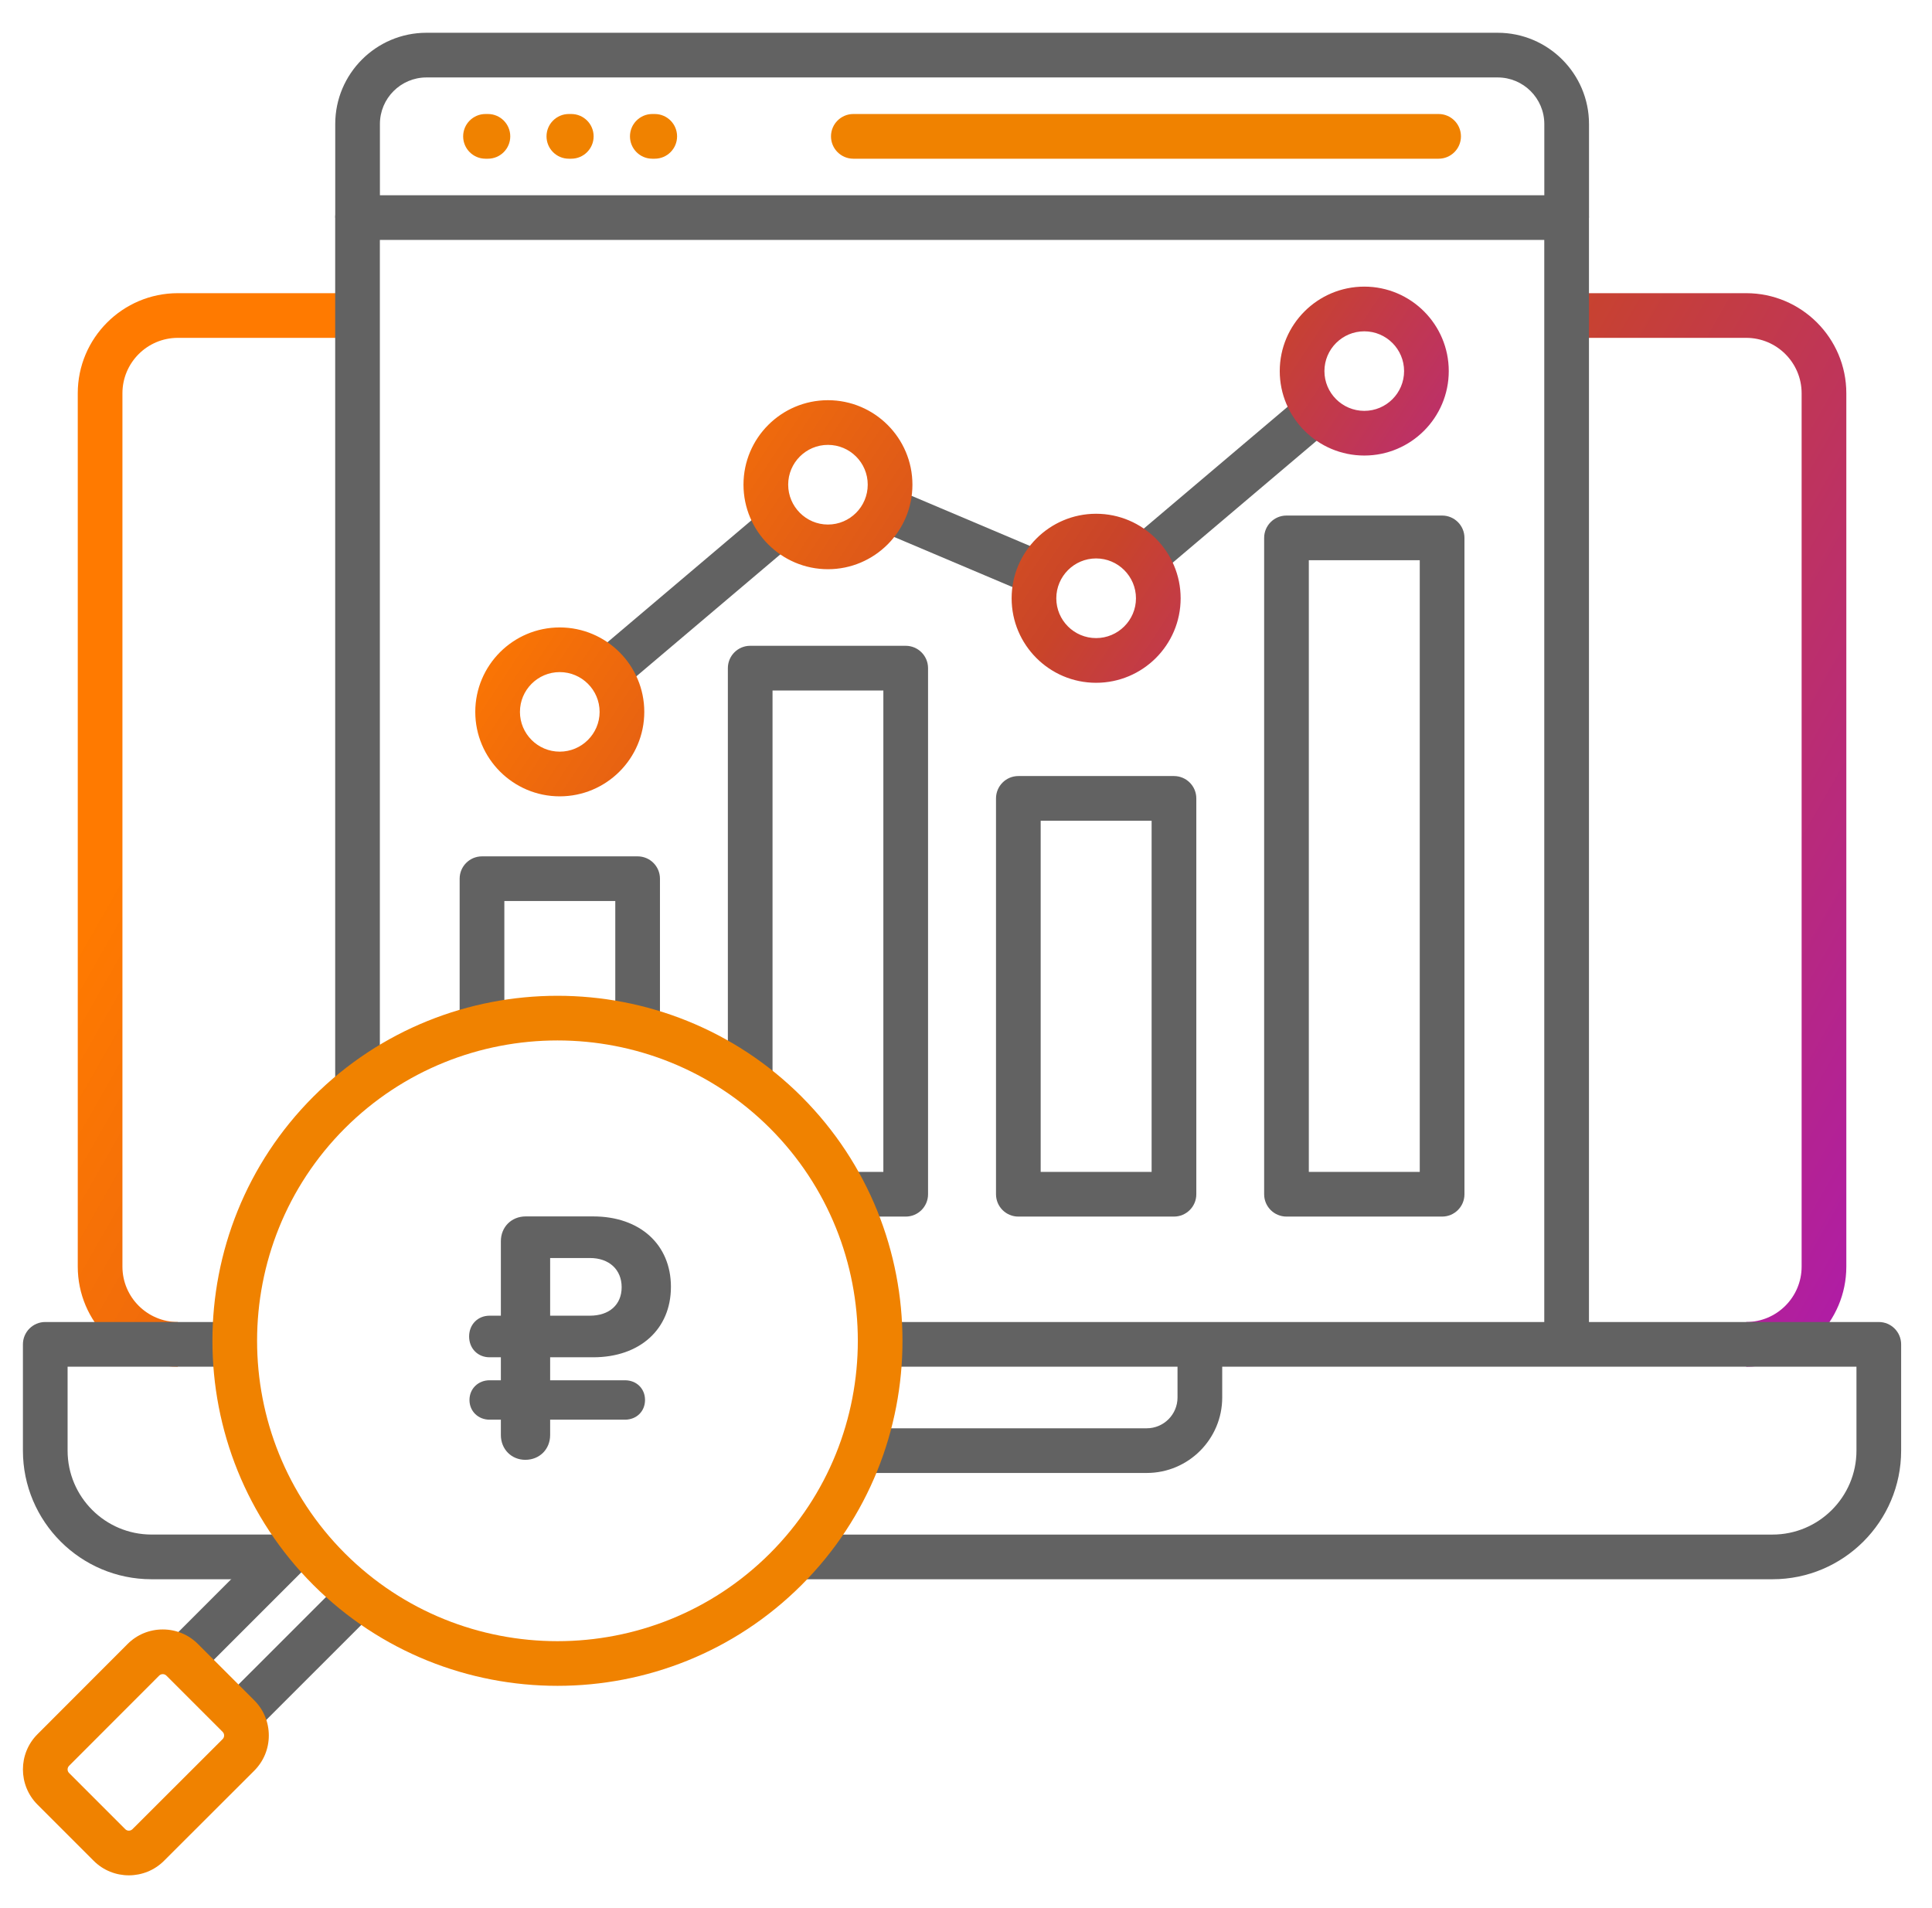
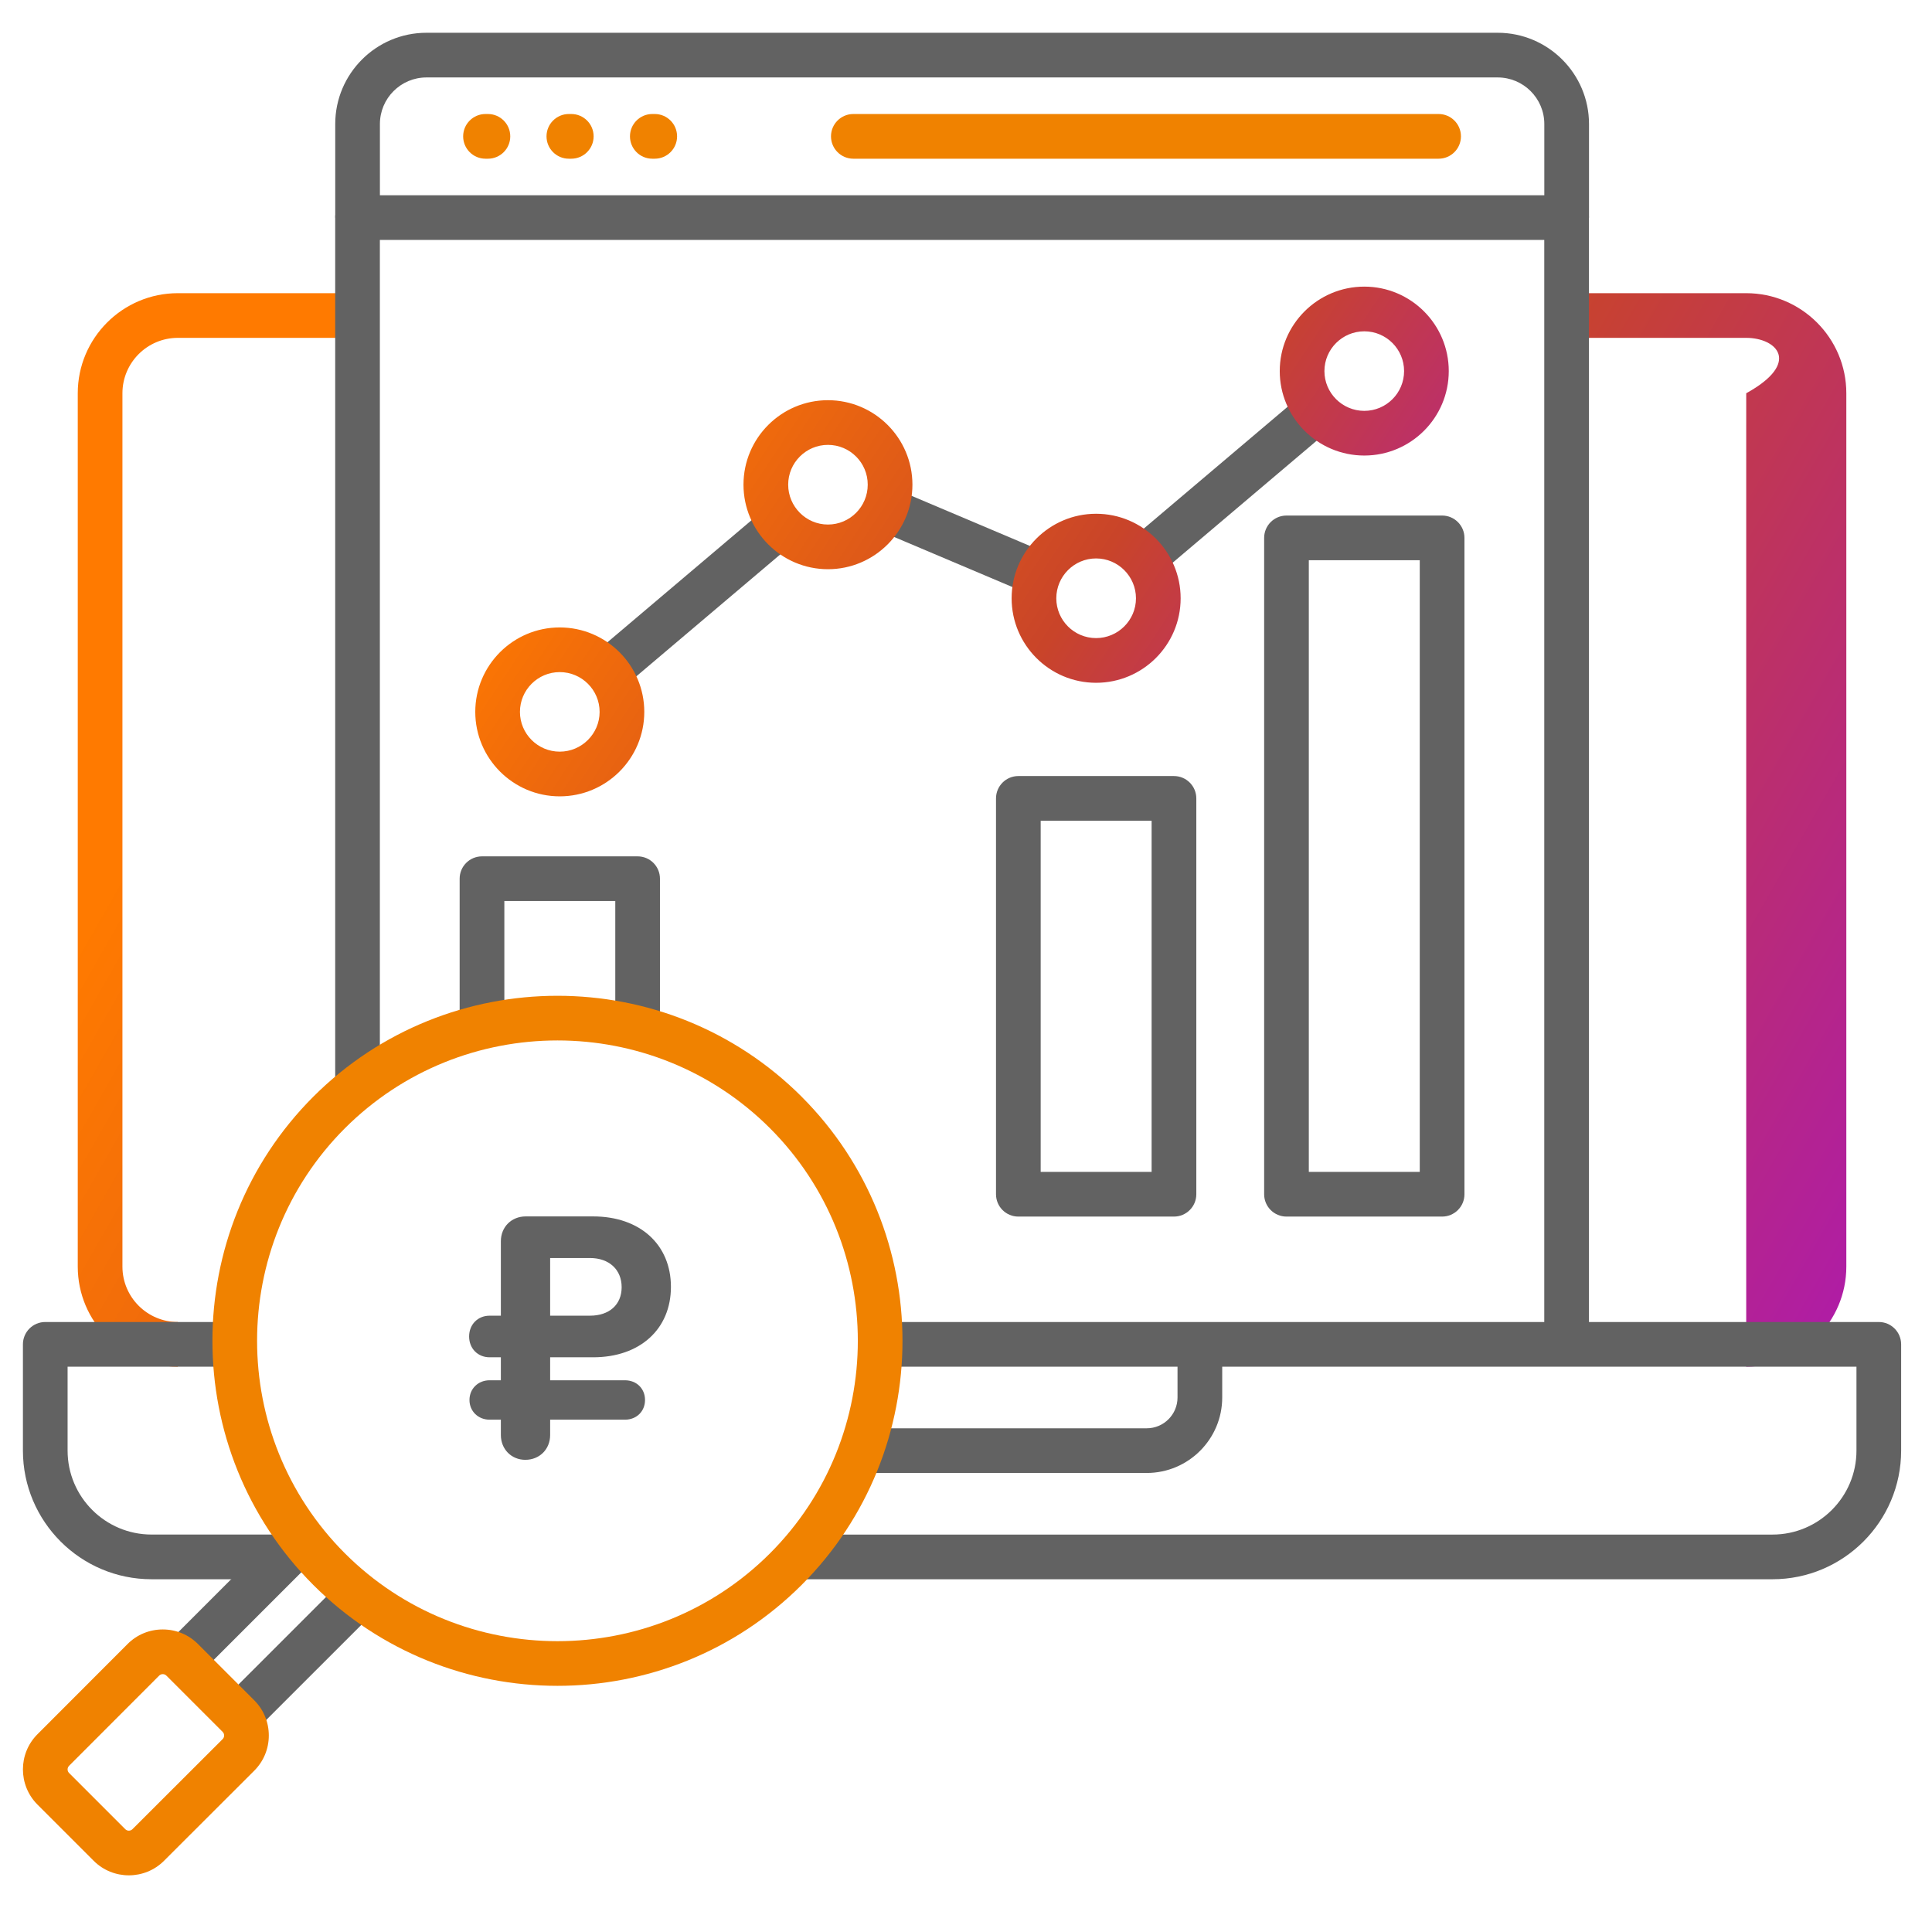
<svg xmlns="http://www.w3.org/2000/svg" width="81" height="80" viewBox="0 0 81 80" fill="none">
  <g clip-path="url(#clip0_105_301)">
    <path d="M48.077 61.756H36.105V59.883H48.077C48.789 59.883 49.368 59.304 49.368 58.592V56.364H51.242V58.592C51.242 60.337 49.822 61.756 48.077 61.756Z" fill="#626262" />
-     <path d="M73.211 57.301V55.427C74.492 55.427 75.534 54.385 75.534 53.104V16.488C75.534 15.207 74.492 14.165 73.211 14.165H65.682V12.292H73.211C75.525 12.292 77.408 14.174 77.408 16.488V53.104C77.408 55.418 75.525 57.301 73.211 57.301ZM7.456 57.301C5.142 57.301 3.26 55.418 3.26 53.104V16.488C3.26 14.174 5.142 12.292 7.456 12.292H14.99V14.165H7.456C6.175 14.165 5.133 15.207 5.133 16.488V53.104C5.133 54.385 6.175 55.427 7.456 55.427V57.301Z" fill="url(#paint0_linear_105_301)" />
+     <path d="M73.211 57.301V55.427V16.488C75.534 15.207 74.492 14.165 73.211 14.165H65.682V12.292H73.211C75.525 12.292 77.408 14.174 77.408 16.488V53.104C77.408 55.418 75.525 57.301 73.211 57.301ZM7.456 57.301C5.142 57.301 3.26 55.418 3.26 53.104V16.488C3.26 14.174 5.142 12.292 7.456 12.292H14.99V14.165H7.456C6.175 14.165 5.133 15.207 5.133 16.488V53.104C5.133 54.385 6.175 55.427 7.456 55.427V57.301Z" fill="url(#paint0_linear_105_301)" />
    <path d="M74.314 66.212H33.429V64.339H74.314C76.254 64.339 77.833 62.76 77.833 60.82V57.301H36.91V55.427H78.77C79.287 55.427 79.706 55.847 79.706 56.364V60.82C79.706 63.793 77.287 66.212 74.314 66.212L74.314 66.212ZM11.952 66.212H6.353C3.38 66.212 0.961 63.793 0.961 60.819V56.364C0.961 55.846 1.38 55.427 1.898 55.427H9.835V57.3H2.834V60.819C2.834 62.76 4.413 64.338 6.353 64.338H11.952V66.212L11.952 66.212Z" fill="#626262" />
    <path d="M66.618 56.558H64.744V10.059H15.926V45.583H14.053V9.123C14.053 8.605 14.472 8.186 14.989 8.186H65.681C66.198 8.186 66.618 8.605 66.618 9.123V56.558Z" fill="#626262" />
    <path d="M66.619 9.123H64.746V5.199C64.746 4.123 63.869 3.247 62.791 3.247H17.879C16.803 3.247 15.928 4.123 15.928 5.199V9.123H14.055V5.199C14.055 3.09 15.77 1.374 17.879 1.374H62.791C64.902 1.374 66.62 3.09 66.62 5.199V9.123H66.619Z" fill="#626262" />
    <path d="M60.314 6.654H35.777C35.26 6.654 34.84 6.234 34.84 5.717C34.84 5.2 35.26 4.78 35.777 4.78H60.314C60.832 4.78 61.251 5.2 61.251 5.717C61.251 6.234 60.832 6.654 60.314 6.654ZM27.45 6.654H27.348C26.831 6.654 26.412 6.234 26.412 5.717C26.412 5.2 26.831 4.78 27.348 4.78H27.45C27.968 4.78 28.387 5.2 28.387 5.717C28.387 6.234 27.968 6.654 27.45 6.654ZM23.951 6.654H23.849C23.332 6.654 22.913 6.234 22.913 5.717C22.913 5.2 23.332 4.78 23.849 4.78H23.951C24.469 4.78 24.888 5.2 24.888 5.717C24.888 6.234 24.468 6.654 23.951 6.654ZM20.457 6.654H20.355C19.837 6.654 19.418 6.234 19.418 5.717C19.418 5.2 19.837 4.78 20.355 4.78H20.457C20.974 4.78 21.393 5.2 21.393 5.717C21.393 6.234 20.974 6.654 20.457 6.654Z" fill="#F08200" />
    <path d="M10.662 72.612L9.337 71.287L14.391 66.234L15.716 67.559L10.662 72.612ZM8.301 70.252L6.977 68.927L12.03 63.873L13.355 65.198L8.301 70.252Z" fill="#626262" />
    <path d="M5.402 78.626C4.868 78.626 4.334 78.423 3.927 78.016L1.571 75.66C0.758 74.846 0.758 73.523 1.571 72.71L5.349 68.927C5.742 68.534 6.266 68.317 6.824 68.317C7.382 68.317 7.906 68.534 8.299 68.927L10.66 71.288C11.053 71.681 11.27 72.205 11.27 72.763C11.27 73.32 11.053 73.844 10.66 74.238L6.877 78.016C6.471 78.423 5.936 78.626 5.402 78.626V78.626ZM6.824 70.191C6.784 70.191 6.724 70.201 6.674 70.252L2.896 74.034C2.845 74.085 2.834 74.144 2.834 74.185C2.834 74.225 2.845 74.285 2.896 74.335L5.252 76.691C5.302 76.742 5.362 76.753 5.402 76.753C5.443 76.753 5.502 76.742 5.553 76.691L9.336 72.913C9.386 72.863 9.396 72.803 9.396 72.763C9.396 72.722 9.386 72.663 9.335 72.612L6.975 70.252C6.924 70.201 6.865 70.191 6.824 70.191Z" fill="#F08200" />
    <path d="M26.732 44H26.59V43.063H25.796V37.777H21.145V43.05H19.271V36.84C19.271 36.323 19.691 35.904 20.208 35.904H26.732C27.25 35.904 27.669 36.323 27.669 36.84V43.063C27.669 43.581 27.25 44 26.732 44Z" fill="#626262" />
-     <path d="M30.516 28.013C30.516 27.496 30.935 27.076 31.452 27.076H37.972C38.489 27.076 38.909 27.496 38.909 28.013V50.071C38.909 50.588 38.489 51.007 37.972 51.007H35.153L34.712 49.134H37.035V28.95H32.389V39.042V46L30.516 44.95V38.683V28.013Z" fill="#626262" />
    <path d="M60.461 51.007H53.937C53.419 51.007 53 50.588 53 50.071V22.552C53 22.035 53.419 21.615 53.937 21.615H60.461C60.978 21.615 61.398 22.035 61.398 22.552V50.071C61.398 50.588 60.978 51.007 60.461 51.007ZM54.873 49.134H59.524V23.488H54.873V49.134Z" fill="#626262" />
    <path d="M49.219 51.007H42.694C42.177 51.007 41.758 50.588 41.758 50.071V33.474C41.758 32.957 42.177 32.537 42.694 32.537H49.219C49.736 32.537 50.156 32.957 50.156 33.474V50.071C50.156 50.588 49.736 51.007 49.219 51.007ZM43.631 49.134H48.282V34.411H43.631V49.134Z" fill="#626262" />
    <path d="M26.062 28.878L24.852 27.449L32.12 21.293L33.331 22.722L26.062 28.878ZM43.194 24.929L36.749 22.201L37.48 20.476L43.924 23.204L43.194 24.929ZM48.549 24.113L47.338 22.683L54.607 16.527L55.818 17.956L48.549 24.113Z" fill="#626262" />
    <path d="M23.467 33.388C21.514 33.388 19.926 31.799 19.926 29.847C19.926 27.894 21.514 26.306 23.467 26.306C25.419 26.306 27.012 27.894 27.012 29.847C27.012 31.799 25.422 33.388 23.467 33.388ZM23.467 28.179C22.547 28.179 21.799 28.927 21.799 29.847C21.799 30.766 22.547 31.514 23.467 31.514C24.386 31.514 25.139 30.766 25.139 29.847C25.139 28.927 24.389 28.179 23.467 28.179ZM45.954 28.627C44.001 28.627 42.413 27.038 42.413 25.085C42.413 23.133 44.001 21.54 45.954 21.54C47.906 21.54 49.499 23.131 49.499 25.085C49.499 27.041 47.908 28.627 45.954 28.627ZM45.954 23.413C45.034 23.413 44.286 24.164 44.286 25.085C44.286 26.007 45.034 26.753 45.954 26.753C46.873 26.753 47.626 26.005 47.626 25.085C47.626 24.166 46.876 23.413 45.954 23.413ZM34.712 23.865C32.76 23.865 31.171 22.275 31.171 20.32C31.171 18.365 32.76 16.779 34.712 16.779C36.665 16.779 38.254 18.367 38.254 20.32C38.254 22.272 36.665 23.865 34.712 23.865ZM34.712 18.652C33.793 18.652 33.045 19.4 33.045 20.32C33.045 21.239 33.793 21.992 34.712 21.992C35.632 21.992 36.38 21.242 36.38 20.32C36.38 19.398 35.632 18.652 34.712 18.652ZM57.199 19.099C55.244 19.099 53.654 17.511 53.654 15.558C53.654 13.606 55.244 12.017 57.199 12.017C59.154 12.017 60.74 13.606 60.74 15.558C60.74 17.511 59.152 19.099 57.199 19.099ZM57.199 13.891C56.277 13.891 55.527 14.639 55.527 15.559C55.527 16.478 56.277 17.226 57.199 17.226C58.121 17.226 58.867 16.478 58.867 15.559C58.867 14.639 58.119 13.891 57.199 13.891Z" fill="url(#paint1_linear_105_301)" />
    <path d="M23.372 70.681C19.665 70.681 15.958 69.272 13.136 66.452C7.496 60.807 7.496 51.624 13.136 45.98C18.78 40.34 27.964 40.34 33.608 45.979L33.608 45.98C39.247 51.624 39.247 60.807 33.608 66.451C30.786 69.271 27.079 70.681 23.372 70.681ZM23.372 43.622C20.145 43.622 16.917 44.85 14.46 47.304C9.551 52.218 9.551 60.213 14.461 65.127C19.375 70.036 27.37 70.036 32.283 65.126C37.192 60.213 37.192 52.218 32.283 47.304C29.826 44.849 26.599 43.622 23.372 43.622V43.622Z" fill="#F08200" />
    <path d="M22.024 61.205C21.443 61.205 20.999 60.761 20.999 60.165V59.522H20.525C20.05 59.522 19.683 59.17 19.683 58.696C19.683 58.222 20.05 57.87 20.525 57.87H20.999V56.906H20.525C20.035 56.906 19.668 56.539 19.668 56.034C19.668 55.529 20.035 55.162 20.525 55.162H20.999V52.04C20.999 51.444 21.443 51 22.04 51H24.87C26.828 51 28.129 52.178 28.129 53.953C28.129 55.728 26.828 56.906 24.87 56.906H23.065V57.87H26.201C26.691 57.87 27.043 58.222 27.043 58.696C27.043 59.17 26.691 59.522 26.201 59.522H23.065V60.165C23.065 60.761 22.621 61.205 22.024 61.205ZM23.065 55.162H24.732C25.543 55.162 26.063 54.703 26.063 53.968C26.063 53.234 25.543 52.744 24.732 52.744H23.065V55.162Z" fill="#626262" />
  </g>
  <defs>
    <linearGradient id="paint0_linear_105_301" x1="11.701" y1="24.708" x2="94.386" y2="71.932" gradientUnits="userSpaceOnUse">
      <stop stop-color="#FF7A00" />
      <stop offset="0.418" stop-color="#C94429" />
      <stop offset="1" stop-color="#9D00FF" />
    </linearGradient>
    <linearGradient id="paint1_linear_105_301" x1="24.573" y1="17.913" x2="66.536" y2="45.697" gradientUnits="userSpaceOnUse">
      <stop stop-color="#FF7A00" />
      <stop offset="0.418" stop-color="#C94429" />
      <stop offset="1" stop-color="#9D00FF" />
    </linearGradient>
    <clipPath id="clip0_105_301">
      <rect width="80" height="80" fill="white" transform="translate(0.334)" />
    </clipPath>
  </defs>
</svg>